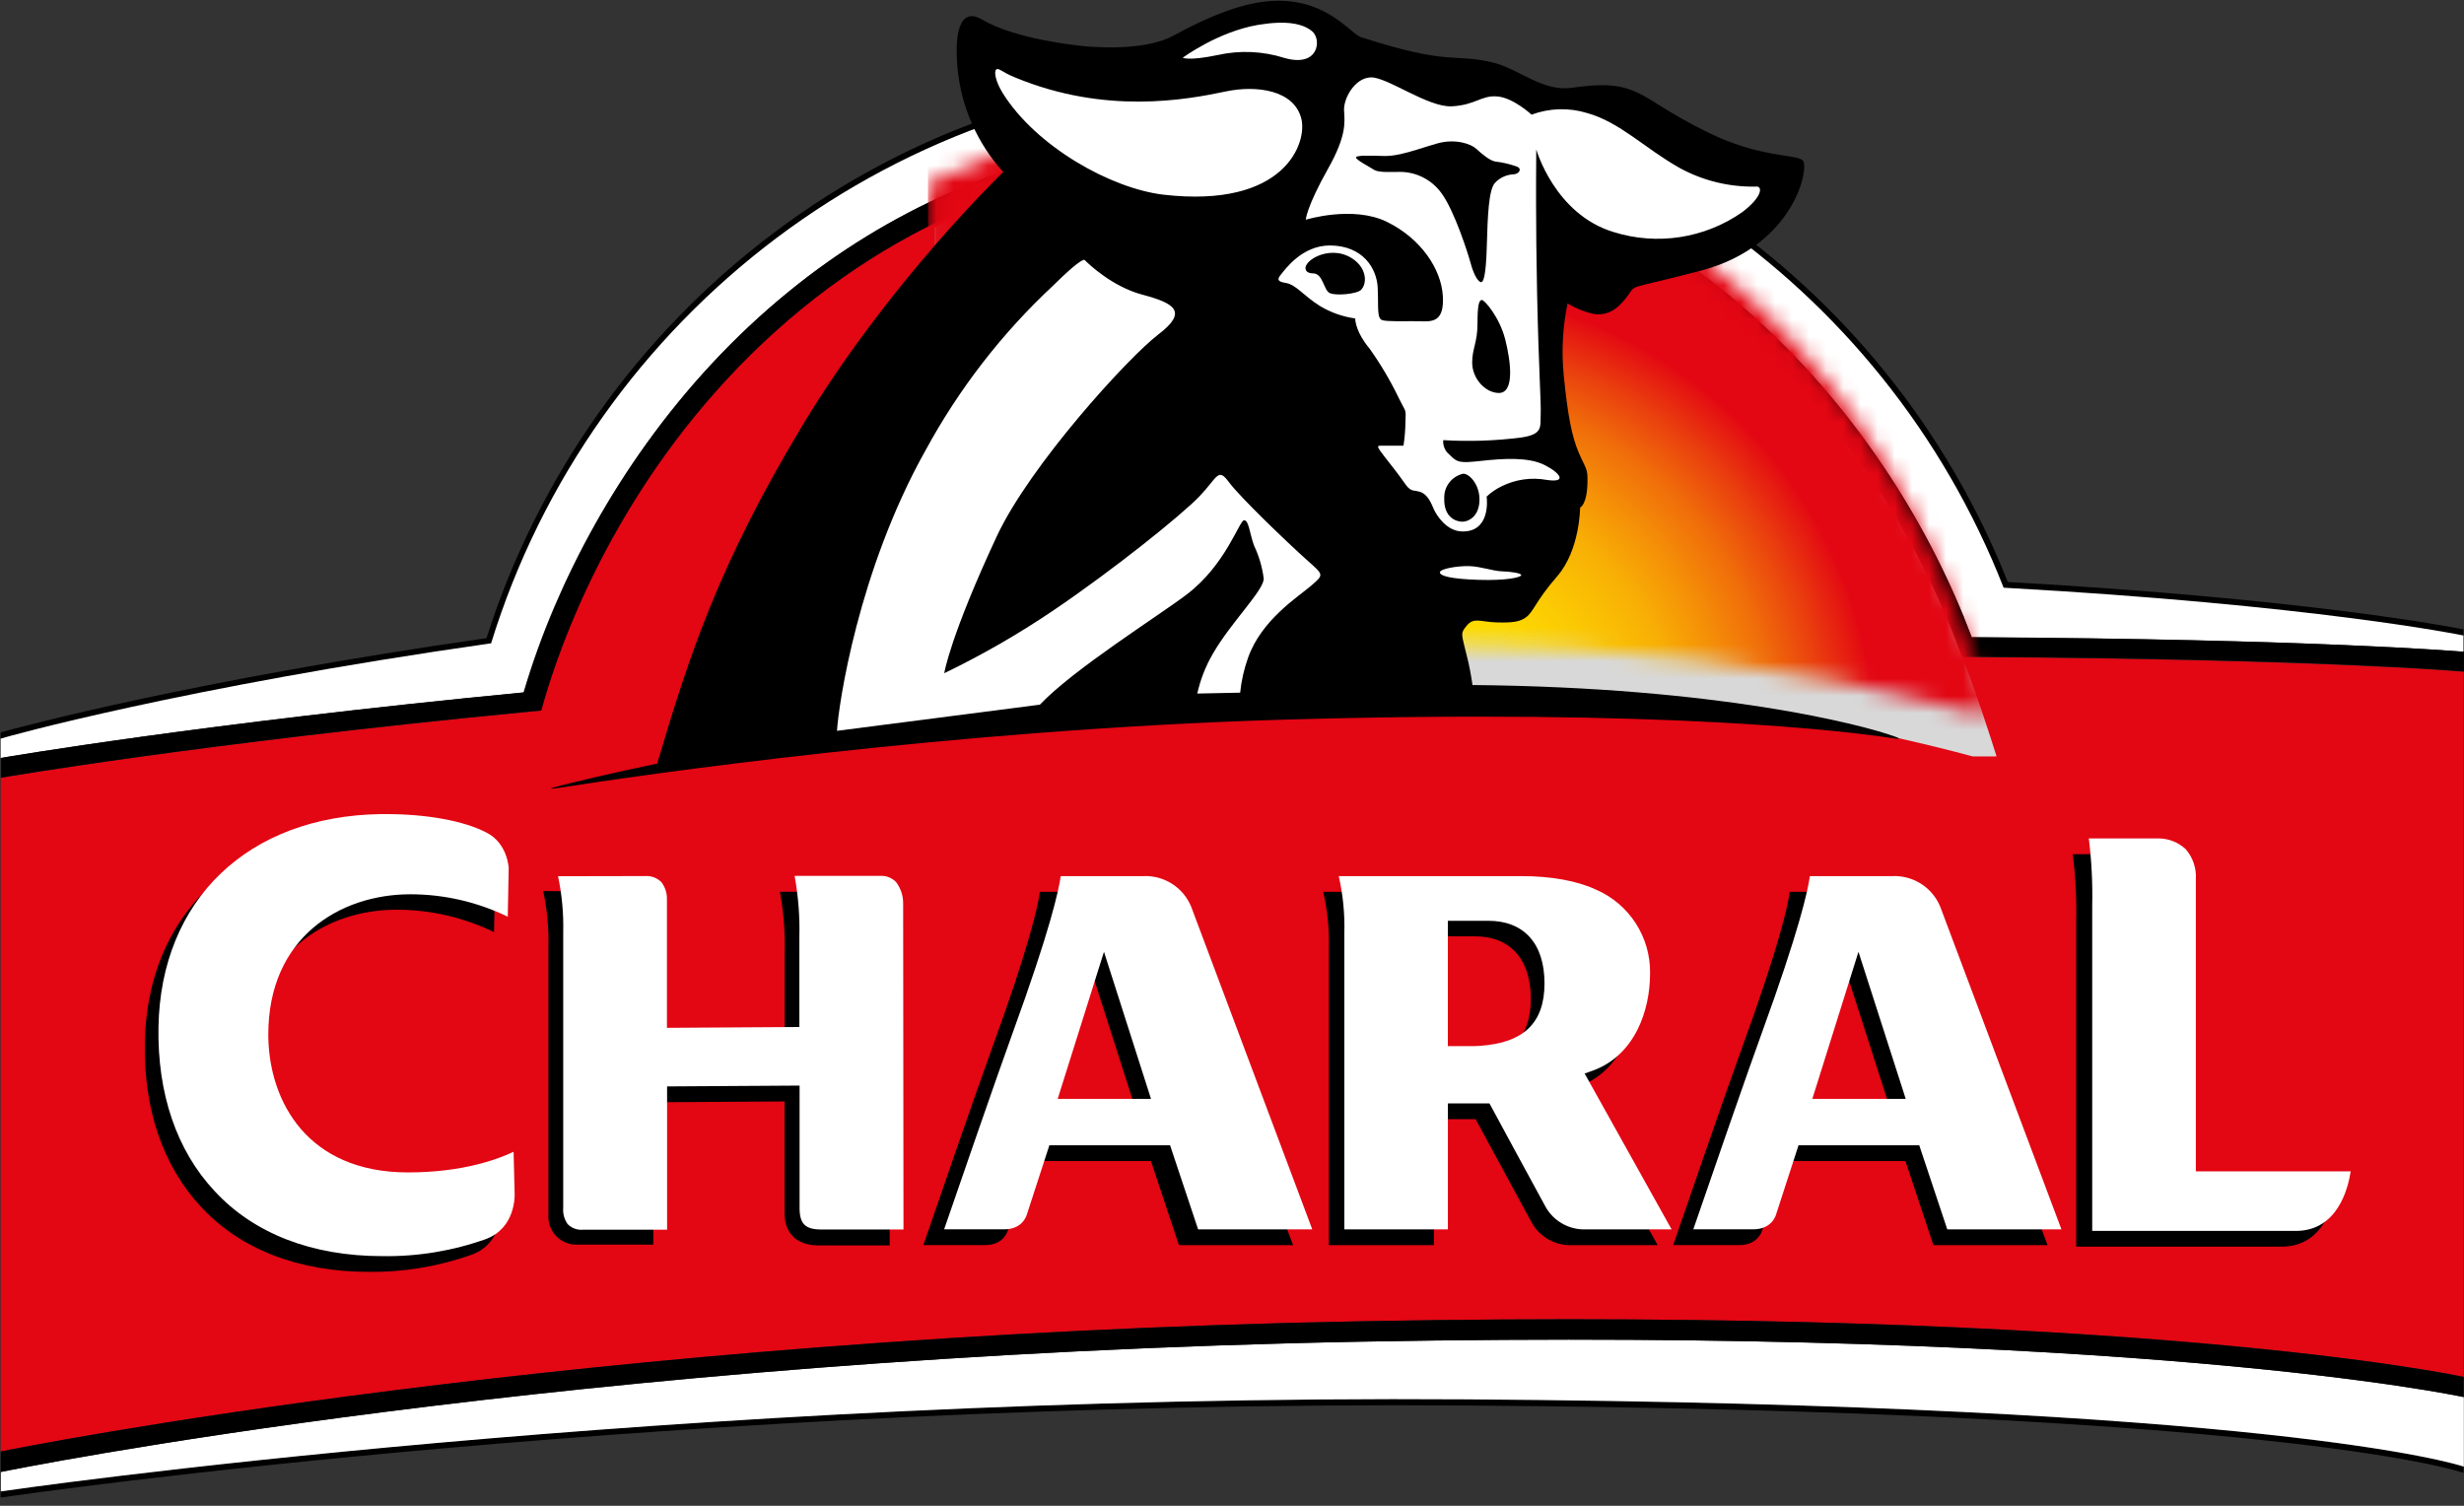
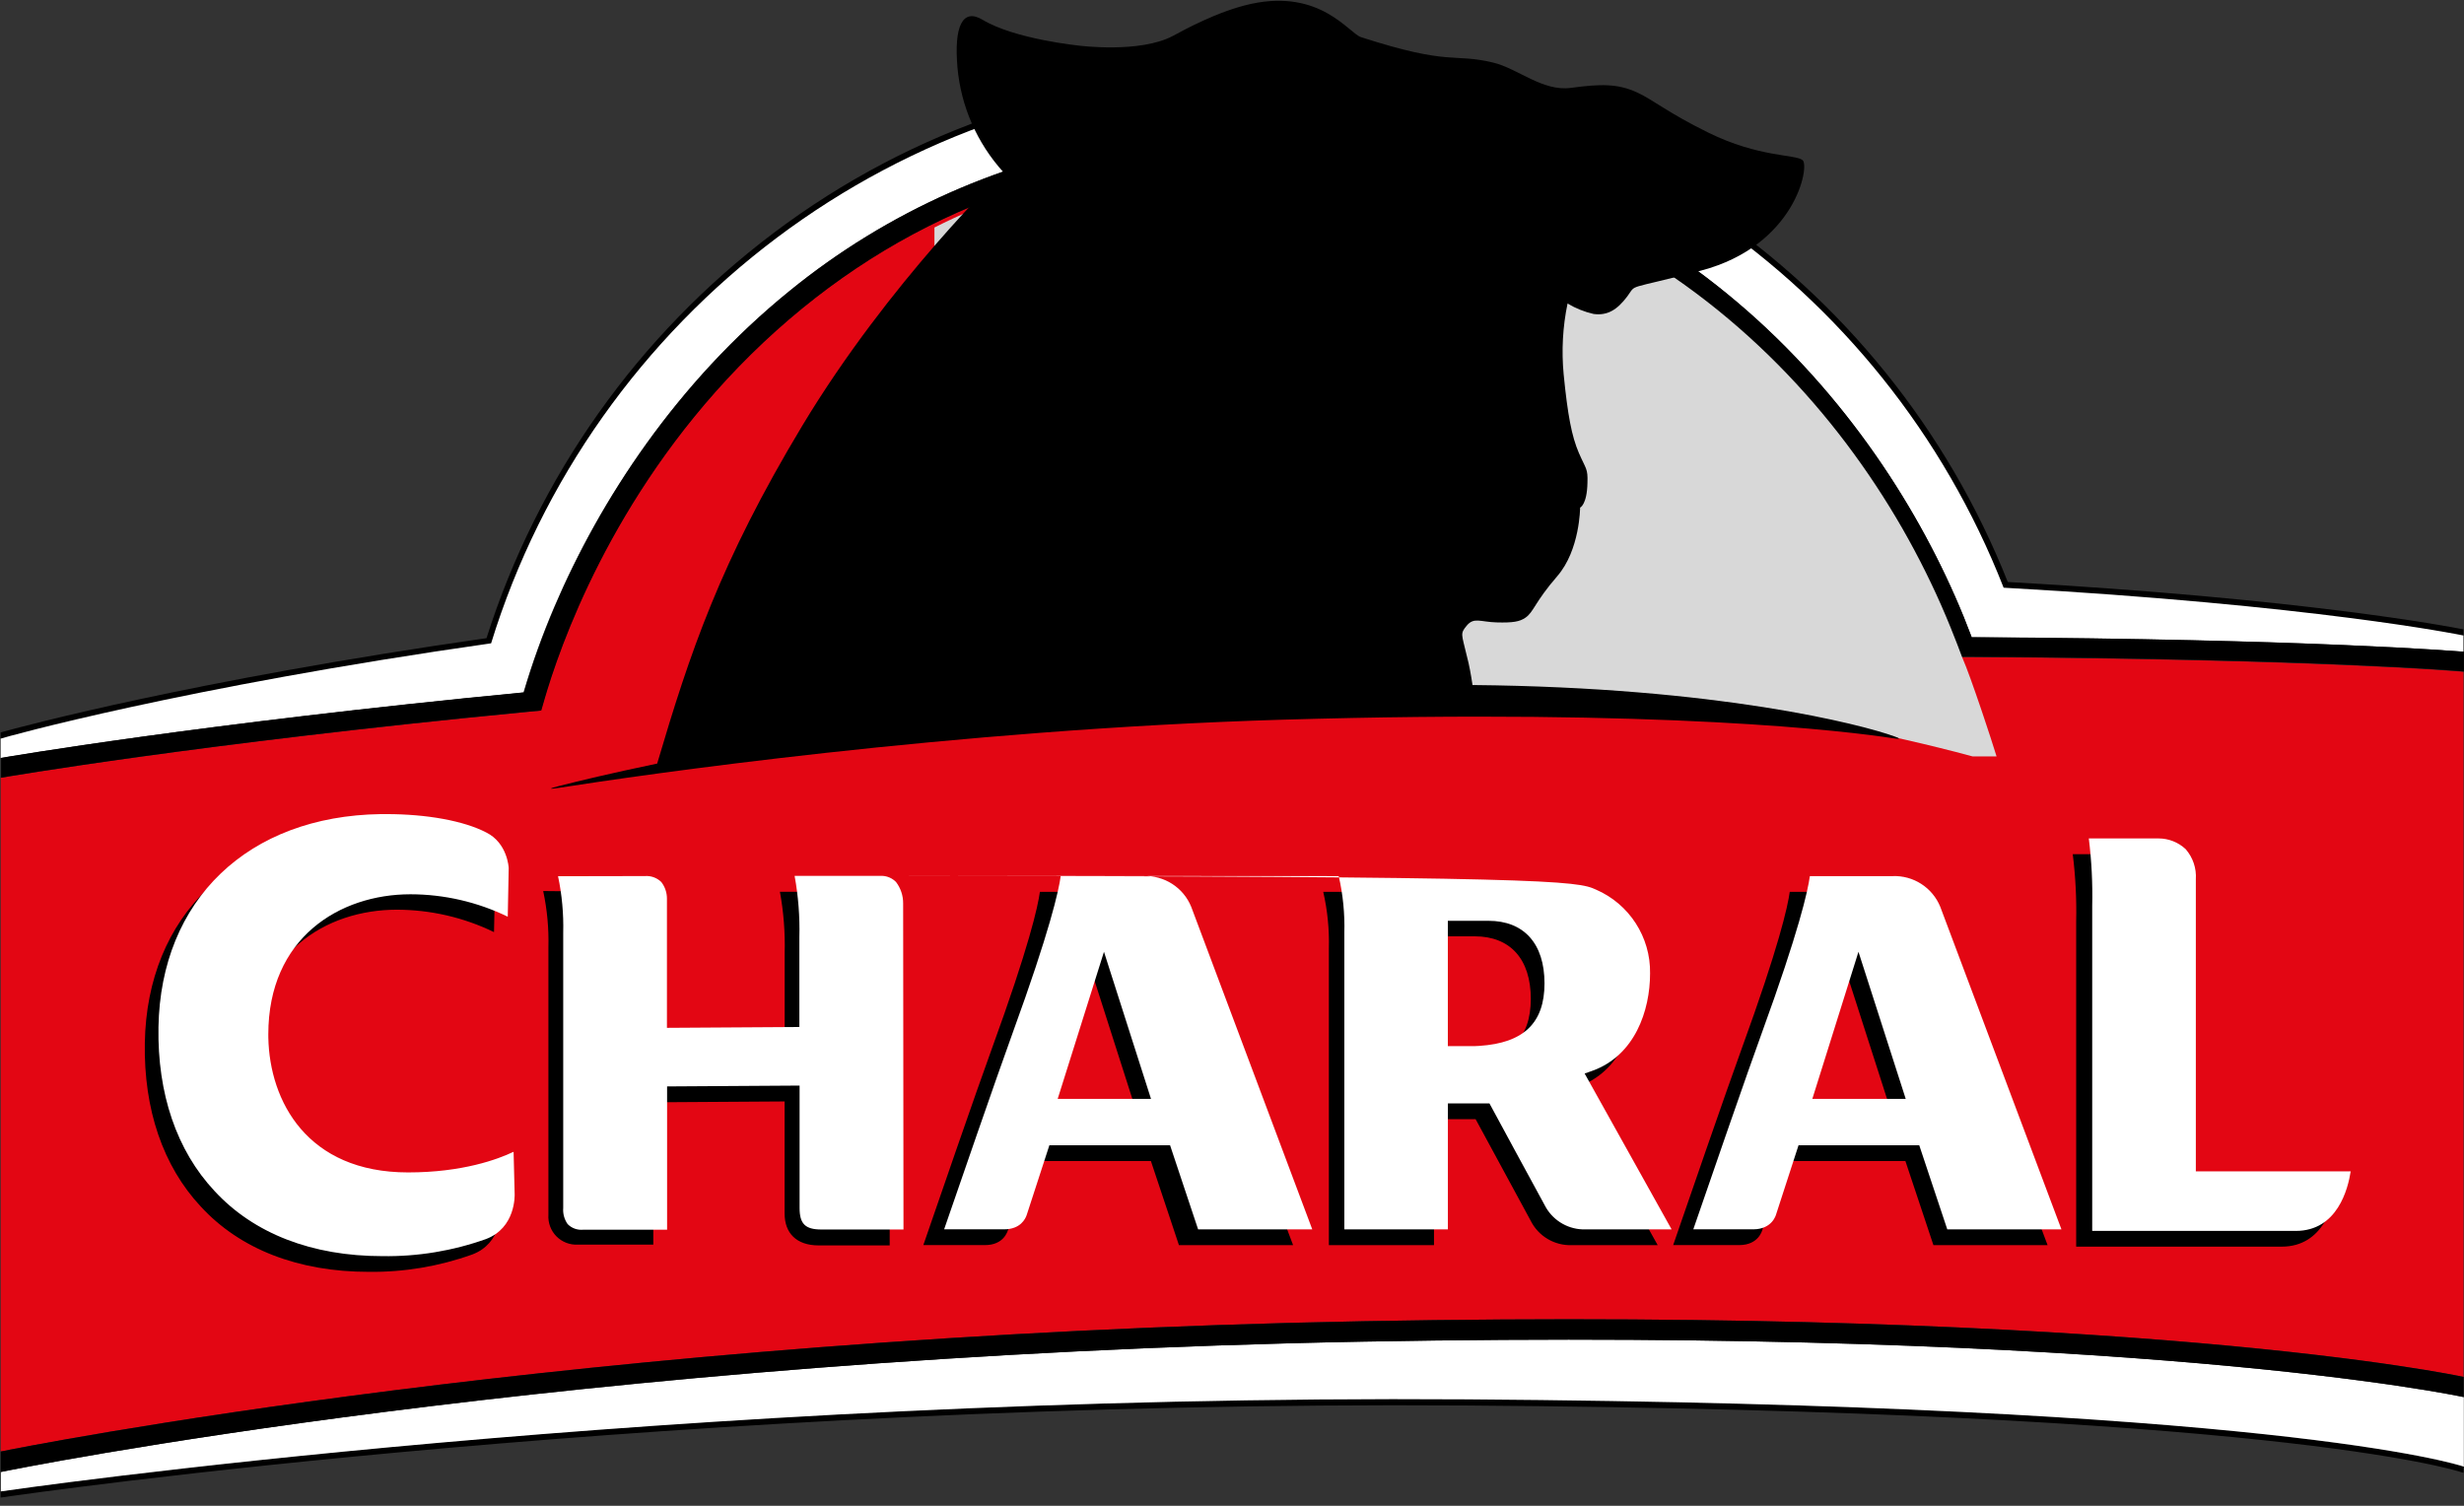
<svg xmlns="http://www.w3.org/2000/svg" xmlns:xlink="http://www.w3.org/1999/xlink" width="144" height="88" viewBox="0 0 144 88">
  <rect x="0" y="0" width="144" height="88" fill="#333333" stroke="none" />
  <defs>
    <path id="path-1" d="M19.266,0.158 L19.915,0.162 C41.246,0.449 54.389,14.86 59.683,28.51 L59.683,28.51 L59.684,28.513 L59.684,28.513 L59.685,28.516 L59.768,28.723 L59.768,28.723 L59.849,28.931 L60.13,29.677 L60.153,29.728 C60.366,30.204 60.79,31.393 61.211,32.633 L61.356,33.063 C61.651,33.939 61.931,34.803 62.123,35.422 L60.723,35.421 C40.122,29.872 18.567,31.1 0.049,33.686 L0.049,4.511 C5.784,1.624 12.196,0.165 19.219,0.158 L19.219,0.158 L19.266,0.158 Z" />
    <radialGradient id="radialGradient-3" cx="44.002%" cy="98.143%" r="89.365%" fx="44.002%" fy="98.143%" gradientTransform="matrix(.58 0 0 1 .185 0)">
      <stop offset="0%" stop-color="#FFE500" />
      <stop offset="14%" stop-color="#FFE200" />
      <stop offset="25%" stop-color="#FDD801" />
      <stop offset="34%" stop-color="#FBC703" />
      <stop offset="44%" stop-color="#F8B005" />
      <stop offset="52%" stop-color="#F59207" />
      <stop offset="61%" stop-color="#F06D0A" />
      <stop offset="69%" stop-color="#EA410E" />
      <stop offset="77%" stop-color="#E40F12" />
      <stop offset="78%" stop-color="#E30613" />
      <stop offset="80%" stop-color="#E30613" />
      <stop offset="89%" stop-color="#E30613" />
      <stop offset="100%" stop-color="#E30613" />
    </radialGradient>
  </defs>
  <g id="Page-1" fill="none" fill-rule="evenodd" stroke="none" stroke-width="1">
    <g id="planche1" transform="translate(-626 -856)">
      <g id="logo" transform="translate(626 856)">
        <path id="Path" fill="#000" fill-rule="nonzero" d="M117.338 34.012C110.2 16.026 92.817 4.212 73.467 4.194 63.267 4.168 53.34 7.48 45.199 13.624 37.287 19.582 31.427 27.855 28.432 37.295 11.217 39.759 1.154 42.492.037 42.803L.037 44.304C.289 44.261 11.725 42.292 30.601 40.473L30.601 40.473 30.601 40.447C31.101 38.757 31.698 37.097 32.391 35.476 35.048 29.251 39.527 22.37 46.136 17.006 51.858 12.347 58.722 9.304 66.016 8.192L66.261 8.152 66.523 8.113C68.802 7.781 71.102 7.616 73.404 7.618L73.454 7.618C75.053 7.618 76.599 7.694 78.103 7.841 98.812 9.837 110.617 24.994 115.215 37.206L115.215 37.236 115.215 37.236C135.235 37.351 143.587 38.058 143.967 38.091L143.967 36.78C143.079 36.607 134.619 34.982 117.338 34.012zM.037 87.159L.037 87.513.086 87.513C1.675 87.28 39.547 81.821 85.695 82.139 132.551 82.467 143.42 85.894 143.862 86.042L143.974 86.071 143.974 85.711C143.61 85.59 132.715 82.106 85.698 81.779 39.104 81.454.548 87.074.037 87.159z" />
        <path id="Path" fill="#FFF" fill-rule="nonzero" d="M79.676,78.407 C33.147,79.269 0.548,85.92 0.053,86.025 L0.053,87.159 C0.564,87.084 39.121,81.464 85.715,81.779 C132.732,82.106 143.63,85.58 143.99,85.711 L143.99,81.648 C143.545,81.556 124.769,77.572 79.676,78.407 Z" />
        <path id="Path" fill="#E30613" fill-rule="nonzero" d="M115.293,38.402 L114.31,38.402 L114.032,37.655 C113.979,37.518 113.92,37.38 113.868,37.239 L113.868,37.239 C108.52,23.444 95.178,8.88 73.45,8.88 L73.404,8.88 C62.139,8.88 52.434,12.638 44.593,20.02 C36.594,27.557 33.164,36.423 31.961,40.336 L31.961,40.336 C31.915,40.493 31.87,40.64 31.827,40.781 L31.611,41.528 L30.493,41.636 C11.679,43.455 0.289,45.414 0.04,45.457 L0.04,84.829 C1.216,84.59 33.632,78.066 79.663,77.214 C124.727,76.379 143.522,80.373 143.971,80.468 L143.971,39.261 C143.597,39.225 135.258,38.524 115.293,38.402 Z" />
        <path id="Path" fill="#FFF" fill-rule="nonzero" d="M117.095,34.346 C110.067,16.381 92.757,4.551 73.467,4.528 C52.434,4.528 34.596,18.467 28.701,37.596 C10.627,40.169 0.289,43.081 0.037,43.167 L0.037,44.304 C0.289,44.261 11.725,42.292 30.601,40.473 L30.601,40.473 L30.601,40.447 C31.101,38.757 31.698,37.097 32.391,35.476 C35.048,29.251 39.527,22.37 46.136,17.006 C51.858,12.347 58.722,9.304 66.016,8.192 L66.261,8.152 L66.523,8.113 C68.802,7.781 71.102,7.616 73.404,7.618 L73.454,7.618 C75.053,7.618 76.599,7.694 78.103,7.841 C98.812,9.837 110.617,24.994 115.215,37.206 L115.215,37.236 L115.215,37.236 C135.235,37.351 143.587,38.058 143.967,38.091 L143.967,38.091 L143.967,37.138 C143.761,37.098 135.222,35.352 117.095,34.346 Z" />
        <path id="Path" fill="#000" fill-rule="nonzero" d="M115.221 37.246L115.221 37.246 115.221 37.216C110.634 25.004 98.818 9.846 78.11 7.851 76.606 7.703 75.059 7.628 73.46 7.628L73.411 7.628C71.108 7.626 68.809 7.791 66.53 8.123L66.268 8.162 66.016 8.192C58.735 9.305 51.883 12.342 46.169 16.989 39.56 22.347 35.081 29.218 32.423 35.46 31.729 37.082 31.129 38.742 30.628 40.434L30.628 40.46 30.628 40.46C11.751 42.279.315 44.248.063 44.291L.063 45.45C.312 45.408 11.702 43.448 30.516 41.63L31.634 41.522 31.85 40.775C31.892 40.634 31.938 40.486 31.984 40.329L31.984 40.329C33.187 36.42 36.617 27.55 44.616 20.014 52.48 12.632 62.162 8.873 73.427 8.873L73.473 8.873C95.188 8.873 108.533 23.438 113.891 37.223L113.891 37.223C113.943 37.364 114.002 37.501 114.055 37.639L114.333 38.386 115.316 38.386C135.281 38.507 143.62 39.208 143.997 39.245L143.997 38.085C143.594 38.068 135.241 37.354 115.221 37.246zM79.666 77.214C33.629 78.066 1.213 84.59.043 84.829L.043 86.025C.555 85.92 33.154 79.269 79.683 78.407 124.776 77.572 143.551 81.556 143.98 81.648L143.98 81.648 143.98 80.468C143.525 80.373 124.73 76.379 79.666 77.214z" />
        <path id="Combined-Shape" fill="#000" fill-rule="nonzero" d="M21.781,48.495 C24.13,48.495 26.299,48.891 27.62,49.553 C28.858,50.169 28.93,51.601 28.93,51.637 L28.93,51.637 L28.871,54.474 C27.1,53.614 25.156,53.166 23.186,53.164 C19.055,53.164 14.877,55.703 14.877,61.355 L14.877,61.355 L14.879,61.555 C14.954,65.228 17.124,69.419 23.049,69.419 C26.23,69.419 28.295,68.652 29.215,68.213 L29.215,68.213 L29.278,70.671 C29.281,70.753 29.343,72.66 27.597,73.315 C25.658,74.01 23.611,74.353 21.551,74.328 C17.439,74.328 14.035,73.01 11.741,70.52 C9.526,68.154 8.396,64.832 8.464,60.946 C8.592,53.501 13.691,48.609 21.453,48.495 L21.453,48.495 Z M125.333,49.92 C125.922,49.92 126.49,50.142 126.922,50.542 C127.347,51.03 127.561,51.667 127.515,52.312 L127.515,52.312 L127.515,69.377 L136.552,69.377 C136.401,70.386 135.782,72.856 133.348,72.856 L133.348,72.856 L121.335,72.856 L121.335,53.852 C121.364,52.538 121.298,51.224 121.135,49.92 L121.135,49.92 Z M31.745,52.073 C32.859,52.073 35.543,52.125 36.909,52.122 C37.262,52.096 37.608,52.224 37.859,52.472 C38.078,52.753 38.194,53.1 38.187,53.455 L38.187,53.455 L38.187,60.992 L45.858,60.943 L45.858,55.7 C45.889,54.499 45.796,53.297 45.579,52.115 L45.579,52.115 L50.648,52.115 C50.994,52.094 51.333,52.224 51.575,52.472 C51.851,52.83 51.998,53.269 51.995,53.721 L51.995,53.721 L51.995,72.784 L47.85,72.784 C46.529,72.784 45.854,72.05 45.854,70.923 L45.854,70.923 L45.854,64.37 L38.18,64.419 L38.18,72.738 L33.773,72.738 C33.305,72.764 32.848,72.587 32.518,72.253 C32.189,71.919 32.018,71.46 32.05,70.992 L32.05,70.992 L32.05,55.372 C32.079,54.264 31.977,53.157 31.745,52.073 Z M88.117,52.122 C89.843,52.122 91.377,52.4 92.465,52.908 C94.412,53.751 95.659,55.685 95.623,57.807 C95.623,59.979 94.732,62.617 92.235,63.505 L92.235,63.505 L91.8,63.659 L96.878,72.768 L91.865,72.768 C90.847,72.806 89.901,72.243 89.45,71.33 C89.159,70.805 86.344,65.602 86.344,65.602 L86.344,65.602 L86.236,65.405 L83.805,65.405 L83.805,72.768 L77.661,72.768 L77.661,55.428 C77.691,54.316 77.581,53.206 77.333,52.122 L77.333,52.122 Z M65.678,52.122 C66.9,52.068 68.022,52.79 68.48,53.924 L68.48,53.924 L75.57,72.768 L68.899,72.768 L67.261,67.853 L60.219,67.853 L58.909,71.883 C58.876,71.975 58.656,72.765 57.565,72.765 L57.565,72.765 L53.961,72.765 C54.649,70.763 57.083,63.705 57.962,61.296 C60.141,55.313 60.658,52.97 60.773,52.122 L60.773,52.122 Z M109.785,52.122 C111.006,52.069 112.129,52.791 112.587,53.924 L112.587,53.924 L119.664,72.768 L112.993,72.768 L111.355,67.853 L104.3,67.853 L102.989,71.89 C102.986,71.9 102.776,72.765 101.646,72.765 L101.646,72.765 L97.783,72.765 C98.471,70.763 100.905,63.705 101.784,61.296 C103.963,55.313 104.48,52.97 104.595,52.122 L104.595,52.122 Z M63.722,56.545 L60.999,65.143 L66.471,65.143 L63.722,56.545 Z M107.816,56.545 L105.106,65.143 L110.578,65.143 L107.816,56.545 Z M86.187,54.72 L83.801,54.72 L83.801,62.057 L85.394,62.057 L85.649,62.043 C88.242,61.874 89.457,60.7 89.463,58.377 C89.463,56.054 88.264,54.72 86.187,54.72 L86.187,54.72 Z" />
-         <path id="Combined-Shape" fill="#FFF" fill-rule="nonzero" d="M22.58,47.577 C24.939,47.577 27.112,47.97 28.419,48.652 C29.658,49.268 29.73,50.7 29.73,50.736 L29.73,50.736 L29.674,53.573 C27.901,52.713 25.957,52.265 23.986,52.263 C19.854,52.263 15.68,54.802 15.68,60.454 L15.68,60.454 L15.682,60.654 C15.757,64.33 17.927,68.518 23.848,68.518 C27.03,68.518 29.094,67.751 30.015,67.312 L30.015,67.312 L30.077,69.77 C30.08,69.852 30.146,71.759 28.396,72.414 C26.455,73.105 24.405,73.442 22.344,73.41 C18.235,73.41 14.831,72.093 12.537,69.603 C10.322,67.237 9.195,63.914 9.261,60.028 C9.392,52.584 14.49,47.692 22.253,47.577 L22.253,47.577 Z M126.142,48.999 C126.732,48.998 127.3,49.22 127.731,49.622 C128.158,50.109 128.372,50.745 128.328,51.391 L128.328,51.391 L128.328,68.456 L137.378,68.456 C137.224,69.465 136.608,71.936 134.17,71.936 L134.17,71.936 L122.272,71.936 L122.272,52.931 C122.301,51.617 122.235,50.303 122.073,48.999 L122.073,48.999 Z M51.567,51.187 C51.867,51.202 52.152,51.328 52.365,51.545 C52.638,51.904 52.785,52.343 52.781,52.793 L52.781,52.793 L52.801,71.854 L48.004,71.854 C47.057,71.854 46.729,71.52 46.729,70.596 L46.729,70.596 L46.729,63.443 L38.986,63.492 L38.986,71.867 L34.071,71.867 C33.738,71.897 33.409,71.777 33.174,71.539 C32.978,71.262 32.887,70.924 32.915,70.586 L32.915,70.586 L32.915,54.51 C32.943,53.402 32.842,52.293 32.613,51.208 L32.613,51.208 L37.695,51.198 C38.049,51.172 38.396,51.3 38.649,51.548 C38.866,51.83 38.982,52.176 38.977,52.531 L38.977,52.531 L38.977,60.068 L46.716,60.019 L46.716,54.776 C46.748,53.573 46.654,52.371 46.438,51.188 L46.438,51.188 Z M88.929,51.201 C90.653,51.201 92.186,51.48 93.274,51.991 C95.22,52.833 96.467,54.766 96.433,56.886 C96.433,59.058 95.545,61.696 93.045,62.584 L93.045,62.584 L92.609,62.738 L97.691,71.847 L92.488,71.847 C91.545,71.813 90.688,71.266 90.263,70.412 C89.968,69.885 87.153,64.681 87.153,64.681 L87.153,64.681 L87.045,64.485 L84.617,64.485 L84.617,71.847 L78.565,71.847 L78.565,54.507 C78.596,53.396 78.485,52.285 78.238,51.201 L78.238,51.201 Z M66.818,51.201 C68.04,51.147 69.163,51.869 69.62,53.003 L69.62,53.003 L76.691,71.847 L70.02,71.847 L68.381,66.932 L61.327,66.932 L60.016,70.963 L60.016,70.963 L59.998,71.017 C59.927,71.22 59.646,71.844 58.676,71.844 L58.676,71.844 L55.176,71.844 C55.865,69.842 58.299,62.784 59.177,60.376 C61.356,54.392 61.874,52.05 61.989,51.201 L61.989,51.201 Z M110.594,51.201 C111.816,51.148 112.938,51.87 113.396,53.003 L113.396,53.003 L120.474,71.847 L113.802,71.847 L112.164,66.932 L105.109,66.932 L103.799,70.969 C103.795,70.979 103.586,71.844 102.459,71.844 L102.459,71.844 L98.959,71.844 C99.293,70.873 100.037,68.714 100.815,66.473 L101.108,65.63 C101.84,63.526 102.561,61.47 102.96,60.376 C105.139,54.392 105.657,52.05 105.771,51.201 L105.771,51.201 Z M64.518,55.625 L61.812,64.222 L67.267,64.222 L64.518,55.625 Z M108.612,55.625 L105.915,64.222 L111.374,64.222 L108.612,55.625 Z M86.986,53.813 L84.614,53.813 L84.614,61.136 L86.203,61.136 L86.458,61.123 C89.051,60.953 90.263,59.78 90.263,57.469 C90.263,55.146 89.064,53.813 86.986,53.813 L86.986,53.813 Z" />
+         <path id="Combined-Shape" fill="#FFF" fill-rule="nonzero" d="M22.58,47.577 C24.939,47.577 27.112,47.97 28.419,48.652 C29.658,49.268 29.73,50.7 29.73,50.736 L29.73,50.736 L29.674,53.573 C27.901,52.713 25.957,52.265 23.986,52.263 C19.854,52.263 15.68,54.802 15.68,60.454 L15.68,60.454 L15.682,60.654 C15.757,64.33 17.927,68.518 23.848,68.518 C27.03,68.518 29.094,67.751 30.015,67.312 L30.015,67.312 L30.077,69.77 C30.08,69.852 30.146,71.759 28.396,72.414 C26.455,73.105 24.405,73.442 22.344,73.41 C18.235,73.41 14.831,72.093 12.537,69.603 C10.322,67.237 9.195,63.914 9.261,60.028 C9.392,52.584 14.49,47.692 22.253,47.577 L22.253,47.577 Z M126.142,48.999 C126.732,48.998 127.3,49.22 127.731,49.622 C128.158,50.109 128.372,50.745 128.328,51.391 L128.328,51.391 L128.328,68.456 L137.378,68.456 C137.224,69.465 136.608,71.936 134.17,71.936 L134.17,71.936 L122.272,71.936 L122.272,52.931 C122.301,51.617 122.235,50.303 122.073,48.999 L122.073,48.999 Z M51.567,51.187 C51.867,51.202 52.152,51.328 52.365,51.545 C52.638,51.904 52.785,52.343 52.781,52.793 L52.781,52.793 L52.801,71.854 L48.004,71.854 C47.057,71.854 46.729,71.52 46.729,70.596 L46.729,70.596 L46.729,63.443 L38.986,63.492 L38.986,71.867 L34.071,71.867 C33.738,71.897 33.409,71.777 33.174,71.539 C32.978,71.262 32.887,70.924 32.915,70.586 L32.915,70.586 L32.915,54.51 C32.943,53.402 32.842,52.293 32.613,51.208 L32.613,51.208 L37.695,51.198 C38.049,51.172 38.396,51.3 38.649,51.548 C38.866,51.83 38.982,52.176 38.977,52.531 L38.977,52.531 L38.977,60.068 L46.716,60.019 L46.716,54.776 C46.748,53.573 46.654,52.371 46.438,51.188 L46.438,51.188 Z C90.653,51.201 92.186,51.48 93.274,51.991 C95.22,52.833 96.467,54.766 96.433,56.886 C96.433,59.058 95.545,61.696 93.045,62.584 L93.045,62.584 L92.609,62.738 L97.691,71.847 L92.488,71.847 C91.545,71.813 90.688,71.266 90.263,70.412 C89.968,69.885 87.153,64.681 87.153,64.681 L87.153,64.681 L87.045,64.485 L84.617,64.485 L84.617,71.847 L78.565,71.847 L78.565,54.507 C78.596,53.396 78.485,52.285 78.238,51.201 L78.238,51.201 Z M66.818,51.201 C68.04,51.147 69.163,51.869 69.62,53.003 L69.62,53.003 L76.691,71.847 L70.02,71.847 L68.381,66.932 L61.327,66.932 L60.016,70.963 L60.016,70.963 L59.998,71.017 C59.927,71.22 59.646,71.844 58.676,71.844 L58.676,71.844 L55.176,71.844 C55.865,69.842 58.299,62.784 59.177,60.376 C61.356,54.392 61.874,52.05 61.989,51.201 L61.989,51.201 Z M110.594,51.201 C111.816,51.148 112.938,51.87 113.396,53.003 L113.396,53.003 L120.474,71.847 L113.802,71.847 L112.164,66.932 L105.109,66.932 L103.799,70.969 C103.795,70.979 103.586,71.844 102.459,71.844 L102.459,71.844 L98.959,71.844 C99.293,70.873 100.037,68.714 100.815,66.473 L101.108,65.63 C101.84,63.526 102.561,61.47 102.96,60.376 C105.139,54.392 105.657,52.05 105.771,51.201 L105.771,51.201 Z M64.518,55.625 L61.812,64.222 L67.267,64.222 L64.518,55.625 Z M108.612,55.625 L105.915,64.222 L111.374,64.222 L108.612,55.625 Z M86.986,53.813 L84.614,53.813 L84.614,61.136 L86.203,61.136 L86.458,61.123 C89.051,60.953 90.263,59.78 90.263,57.469 C90.263,55.146 89.064,53.813 86.986,53.813 L86.986,53.813 Z" />
        <g id="Group" transform="translate(54.56 8.785)">
          <mask id="mask-2" fill="#fff">
            <use xlink:href="#path-1" />
          </mask>
          <use id="Clip-2" fill="#D8D8D8" xlink:href="#path-1" />
-           <rect id="Rectangle" width="65.435" height="37.98" x="-.328" y="-2.621" fill="url(#radialGradient-3)" fill-rule="nonzero" mask="url(#mask-2)" />
        </g>
        <path id="Path" fill="#000" fill-rule="nonzero" d="M110.716,43.036 C108.789,42.341 100.45,40.169 86.056,40.034 C85.964,39.418 85.862,38.855 85.728,38.353 C85.423,37.043 85.312,37.043 85.728,36.551 C86.144,36.06 86.521,36.348 87.465,36.374 C88.408,36.4 88.811,36.335 89.152,36.096 C89.634,35.768 89.683,35.201 91.01,33.671 C92.337,32.141 92.344,29.664 92.344,29.664 C92.344,29.664 92.747,29.503 92.773,28.215 C92.802,27.37 92.688,27.432 92.271,26.469 C91.855,25.505 91.616,24.254 91.383,21.882 C91.251,20.496 91.327,19.099 91.61,17.737 C92.082,18.02 92.596,18.226 93.133,18.349 C93.946,18.457 94.516,18.1 95.099,17.324 C95.682,16.547 94.903,16.996 99.415,15.813 C104.926,14.355 105.775,9.705 105.345,9.358 C104.916,9.011 102.799,9.207 99.841,7.753 C97.432,6.566 96.659,5.862 95.689,5.41 C94.552,4.879 93.526,4.902 91.813,5.135 C90.158,5.364 88.703,4.001 87.261,3.657 C84.879,3.087 84.82,3.876 79.542,2.172 C78.837,1.946 77.189,-0.646 73.132,0.223 C71.166,0.649 69.138,1.783 68.545,2.1 C66.612,3.126 63.067,2.667 63.067,2.667 C63.067,2.667 59.325,2.294 57.431,1.16 C56.238,0.442 55.747,1.566 55.956,3.948 C56.161,6.22 57.101,8.363 58.633,10.053 C58.633,10.053 51.949,16.468 46.886,24.88 C42.073,32.881 40.313,38.166 38.406,44.625 C35.71,45.185 33.757,45.66 32.672,45.935 C32.017,46.103 32.046,46.139 32.744,46.03 C37.283,45.323 55.589,42.636 74.977,42.059 C97.321,41.404 108.026,42.744 110.627,43.144 C111.063,43.209 111.093,43.17 110.716,43.036 Z" />
-         <path id="Combined-Shape" fill="#FFF" fill-rule="nonzero" d="M61.527,16.708 C63.319,14.932 63.394,15.2 63.394,15.2 L63.394,15.2 L63.418,15.224 C63.613,15.419 64.996,16.748 66.746,17.216 C68.637,17.72 69.459,18.202 67.693,19.549 C65.927,20.895 60.183,27.2 58.253,31.344 C55.511,37.223 55.183,39.343 55.183,39.343 C57.412,38.269 59.558,37.033 61.605,35.643 C65.026,33.33 69.083,30.08 70.125,28.979 C71.166,27.878 71.18,27.304 71.822,28.179 C72.464,29.054 75.302,31.767 76.34,32.694 C77.379,33.622 77.382,33.563 76.639,34.218 C75.888,34.867 73.726,36.21 72.939,38.438 C72.703,39.098 72.547,39.783 72.477,40.48 L72.477,40.48 L69.971,40.532 C70.152,39.717 70.458,38.934 70.878,38.212 C71.946,36.351 73.889,34.477 73.853,33.802 C73.766,33.135 73.575,32.486 73.286,31.879 C73.037,31.2 72.988,30.411 72.71,30.404 C72.431,30.398 71.642,33.012 69.348,34.746 C67.729,35.978 62.739,39.104 60.773,41.181 L60.773,41.181 L48.915,42.711 C49.006,41.178 50.153,33.347 54.085,26.328 C56.031,22.741 58.543,19.492 61.527,16.708 Z M85.736,33.083 L85.866,33.084 C86.537,33.104 87.248,33.373 87.776,33.389 C88.303,33.406 88.903,33.494 88.903,33.612 C88.893,33.74 88.048,33.94 86.416,33.887 C84.784,33.835 84.145,33.658 84.149,33.448 C84.152,33.238 85.194,33.065 85.866,33.084 Z M80.105,4.522 C81.055,4.486 83.451,6.288 84.85,6.213 C86.249,6.137 86.567,5.554 87.51,5.636 C88.454,5.718 89.506,6.701 89.506,6.701 C90.548,6.313 91.69,6.28 92.753,6.606 C94.667,7.137 96.115,8.66 98.15,9.81 C99.515,10.559 101.053,10.936 102.609,10.905 C103.009,10.849 103.042,11.468 101.829,12.392 C99.635,13.931 96.85,14.362 94.293,13.559 C90.856,12.514 89.781,8.729 89.781,8.729 L89.781,8.729 L89.781,8.752 C89.779,8.884 89.772,9.564 89.77,10.618 L89.77,11.867 C89.773,13.316 89.788,15.157 89.83,17.147 C89.929,21.754 90.07,23.49 90.04,24.221 C90.011,24.952 90.181,25.381 88.906,25.568 C87.394,25.763 85.867,25.814 84.345,25.722 C84.317,26.049 84.455,26.369 84.712,26.574 C85.171,27.039 85.312,27.072 86.573,26.934 C87.835,26.796 89.319,26.698 90.26,27.173 C91.2,27.648 91.6,28.225 90.404,28.048 C89.498,27.881 88.562,28.014 87.74,28.428 C87.425,28.581 87.135,28.781 86.881,29.021 L86.881,29.021 L86.885,29.05 C86.914,29.299 87.065,31.102 85.43,31.059 C84.542,31.033 83.952,30.122 83.791,29.749 C83.631,29.375 83.418,28.867 82.976,28.74 C82.533,28.612 82.455,28.779 82.048,28.179 C81.642,27.58 80.859,26.646 80.639,26.318 C80.462,26.046 80.515,26.046 80.79,26.046 L82.022,26.046 C82.092,25.592 82.13,25.133 82.137,24.673 C82.163,23.857 82.183,24.146 81.76,23.29 C81.273,22.273 80.699,21.3 80.046,20.381 C79.262,19.449 79.205,18.761 79.201,18.633 L79.201,18.611 C78.474,18.51 77.776,18.264 77.146,17.887 C76.16,17.268 75.751,16.639 75.148,16.537 C74.695,16.462 74.604,16.354 74.853,16.052 C75.102,15.751 76.085,14.345 77.723,14.345 C79.653,14.355 80.462,15.682 80.515,16.813 C80.567,17.943 80.453,18.615 80.79,18.713 C80.946,18.758 81.275,18.771 81.652,18.773 L82.041,18.773 C82.371,18.771 82.705,18.768 82.972,18.775 C83.667,18.795 84.417,18.86 84.322,17.294 C84.227,15.728 83.054,13.949 81.062,12.969 C79.07,11.989 76.311,12.841 76.311,12.841 C76.311,12.841 76.347,12.107 77.622,9.843 C78.716,7.897 78.585,7.13 78.549,6.452 C78.513,5.773 79.155,4.558 80.105,4.522 Z M85.515,27.684 C84.846,27.831 84.379,28.436 84.404,29.12 C84.371,30.224 85.073,30.479 85.44,30.489 C85.807,30.499 86.426,30.201 86.462,29.27 C86.498,28.34 85.885,27.684 85.515,27.684 Z M86.593,17.53 C86.436,17.553 86.347,17.815 86.347,18.913 C86.347,20.011 86.036,20.378 86.036,21.187 C86.036,22.111 86.786,22.946 87.576,22.966 C88.529,22.992 88.297,21.141 87.969,19.843 C87.642,18.546 86.75,17.507 86.593,17.53 Z M79.194,15.227 C77.893,14.185 76.154,15.191 76.304,15.738 C76.334,15.869 76.465,15.977 76.756,15.977 C77.317,16 77.356,16.937 77.7,17.121 C78.044,17.304 79.302,17.183 79.542,16.94 C79.889,16.583 79.879,15.777 79.194,15.227 Z M86.288,8.706 C85.98,8.414 85.066,8.087 84.014,8.378 C83.823,8.431 83.628,8.49 83.432,8.551 L82.842,8.735 C82.153,8.947 81.472,9.132 80.888,9.116 C79.971,9.089 79.207,9.067 79.25,9.217 C79.293,9.368 80.04,9.755 80.305,9.925 C80.57,10.095 81.288,10.046 81.812,10.046 C82.769,10.044 83.668,10.501 84.231,11.275 C85.004,12.314 85.8,14.847 85.928,15.315 C86.174,16.246 86.446,16.491 86.563,16.491 C86.681,16.491 86.842,16.183 86.891,14.398 C86.94,12.612 86.999,11.091 87.37,10.685 C87.655,10.379 88.052,10.199 88.471,10.187 L88.471,10.187 C88.788,10.158 88.952,9.869 88.674,9.745 C88.258,9.592 87.826,9.49 87.386,9.44 C87.091,9.401 86.596,8.998 86.288,8.706 Z M58.22,4.063 C58.361,3.939 58.528,4.207 59.344,4.535 C64.6,6.701 69.286,5.842 71.671,5.338 C73.447,4.971 75.636,5.266 76.052,6.937 C76.406,8.323 75.121,12.196 67.988,11.377 C64.931,11.013 60.567,8.582 58.601,5.443 C58.178,4.751 58.08,4.188 58.22,4.063 Z M73.536,1.452 C75.18,1.18 76.144,1.373 76.691,1.835 C77.238,2.297 77.091,3.958 75.079,3.391 L75.079,3.391 C73.813,2.986 72.456,2.926 71.153,3.218 C69.479,3.568 69.119,3.375 69.119,3.375 C69.119,3.375 71.173,1.851 73.536,1.452 Z" />
      </g>
    </g>
  </g>
</svg>